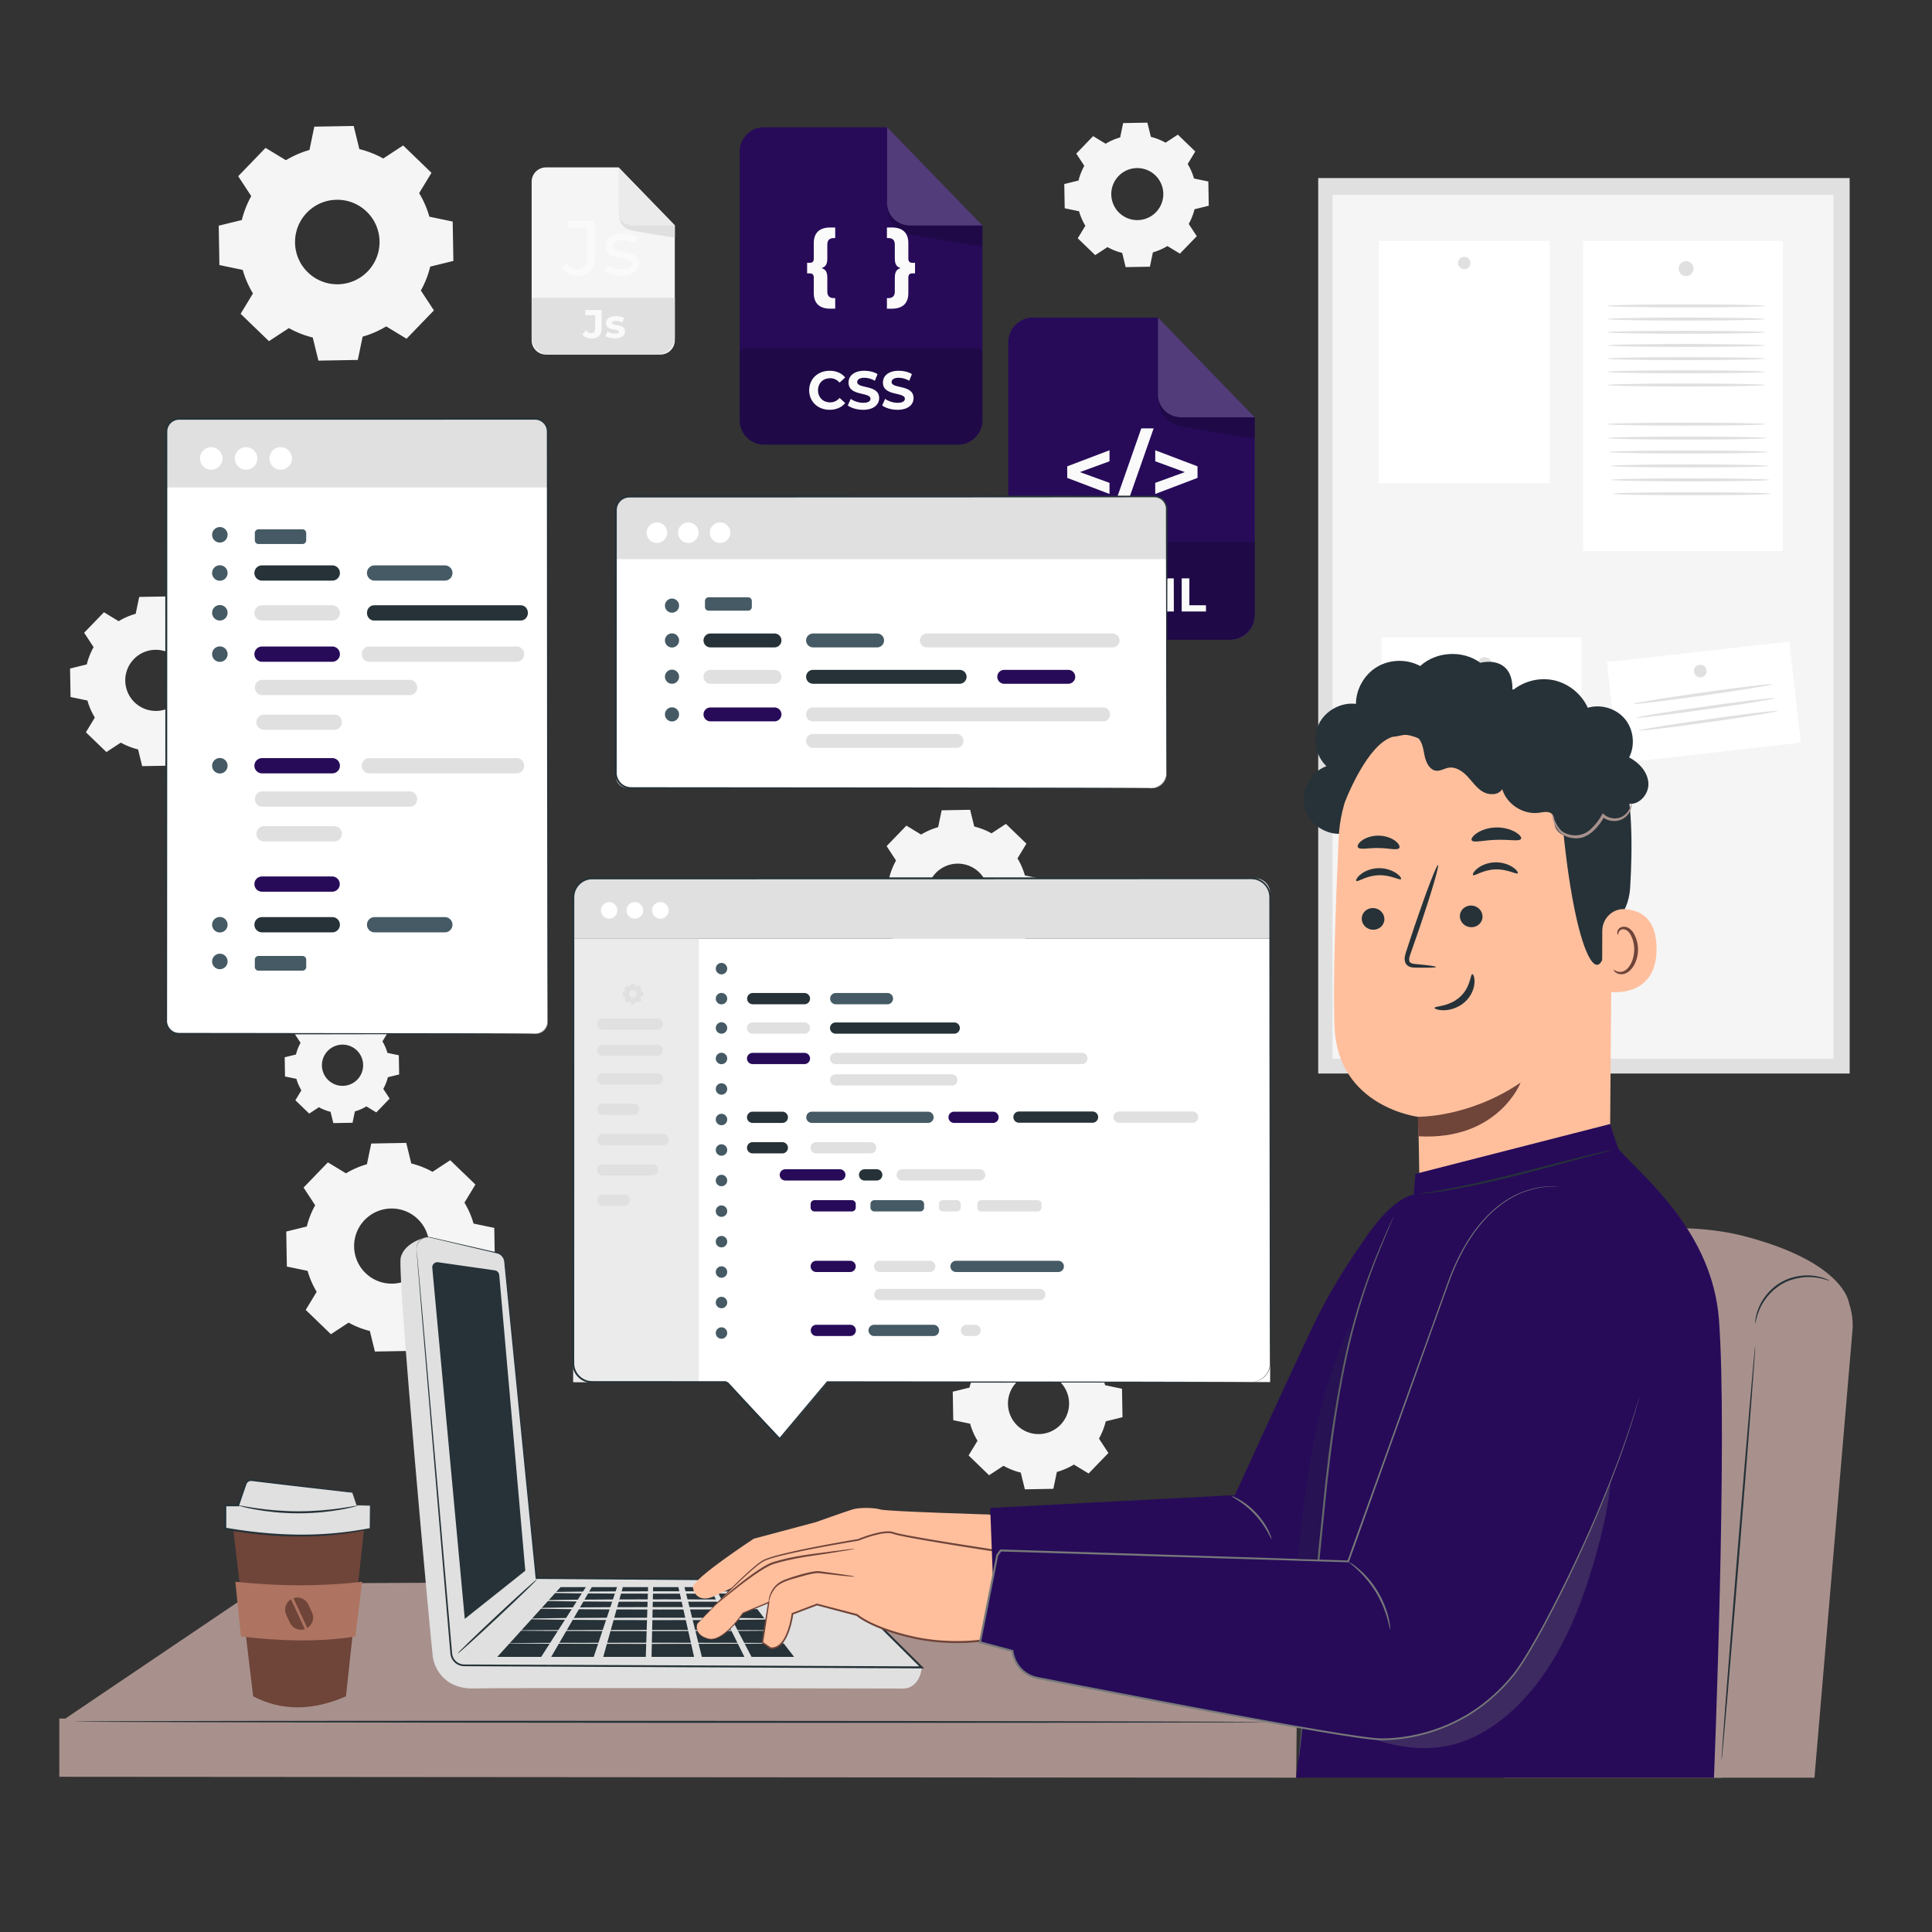
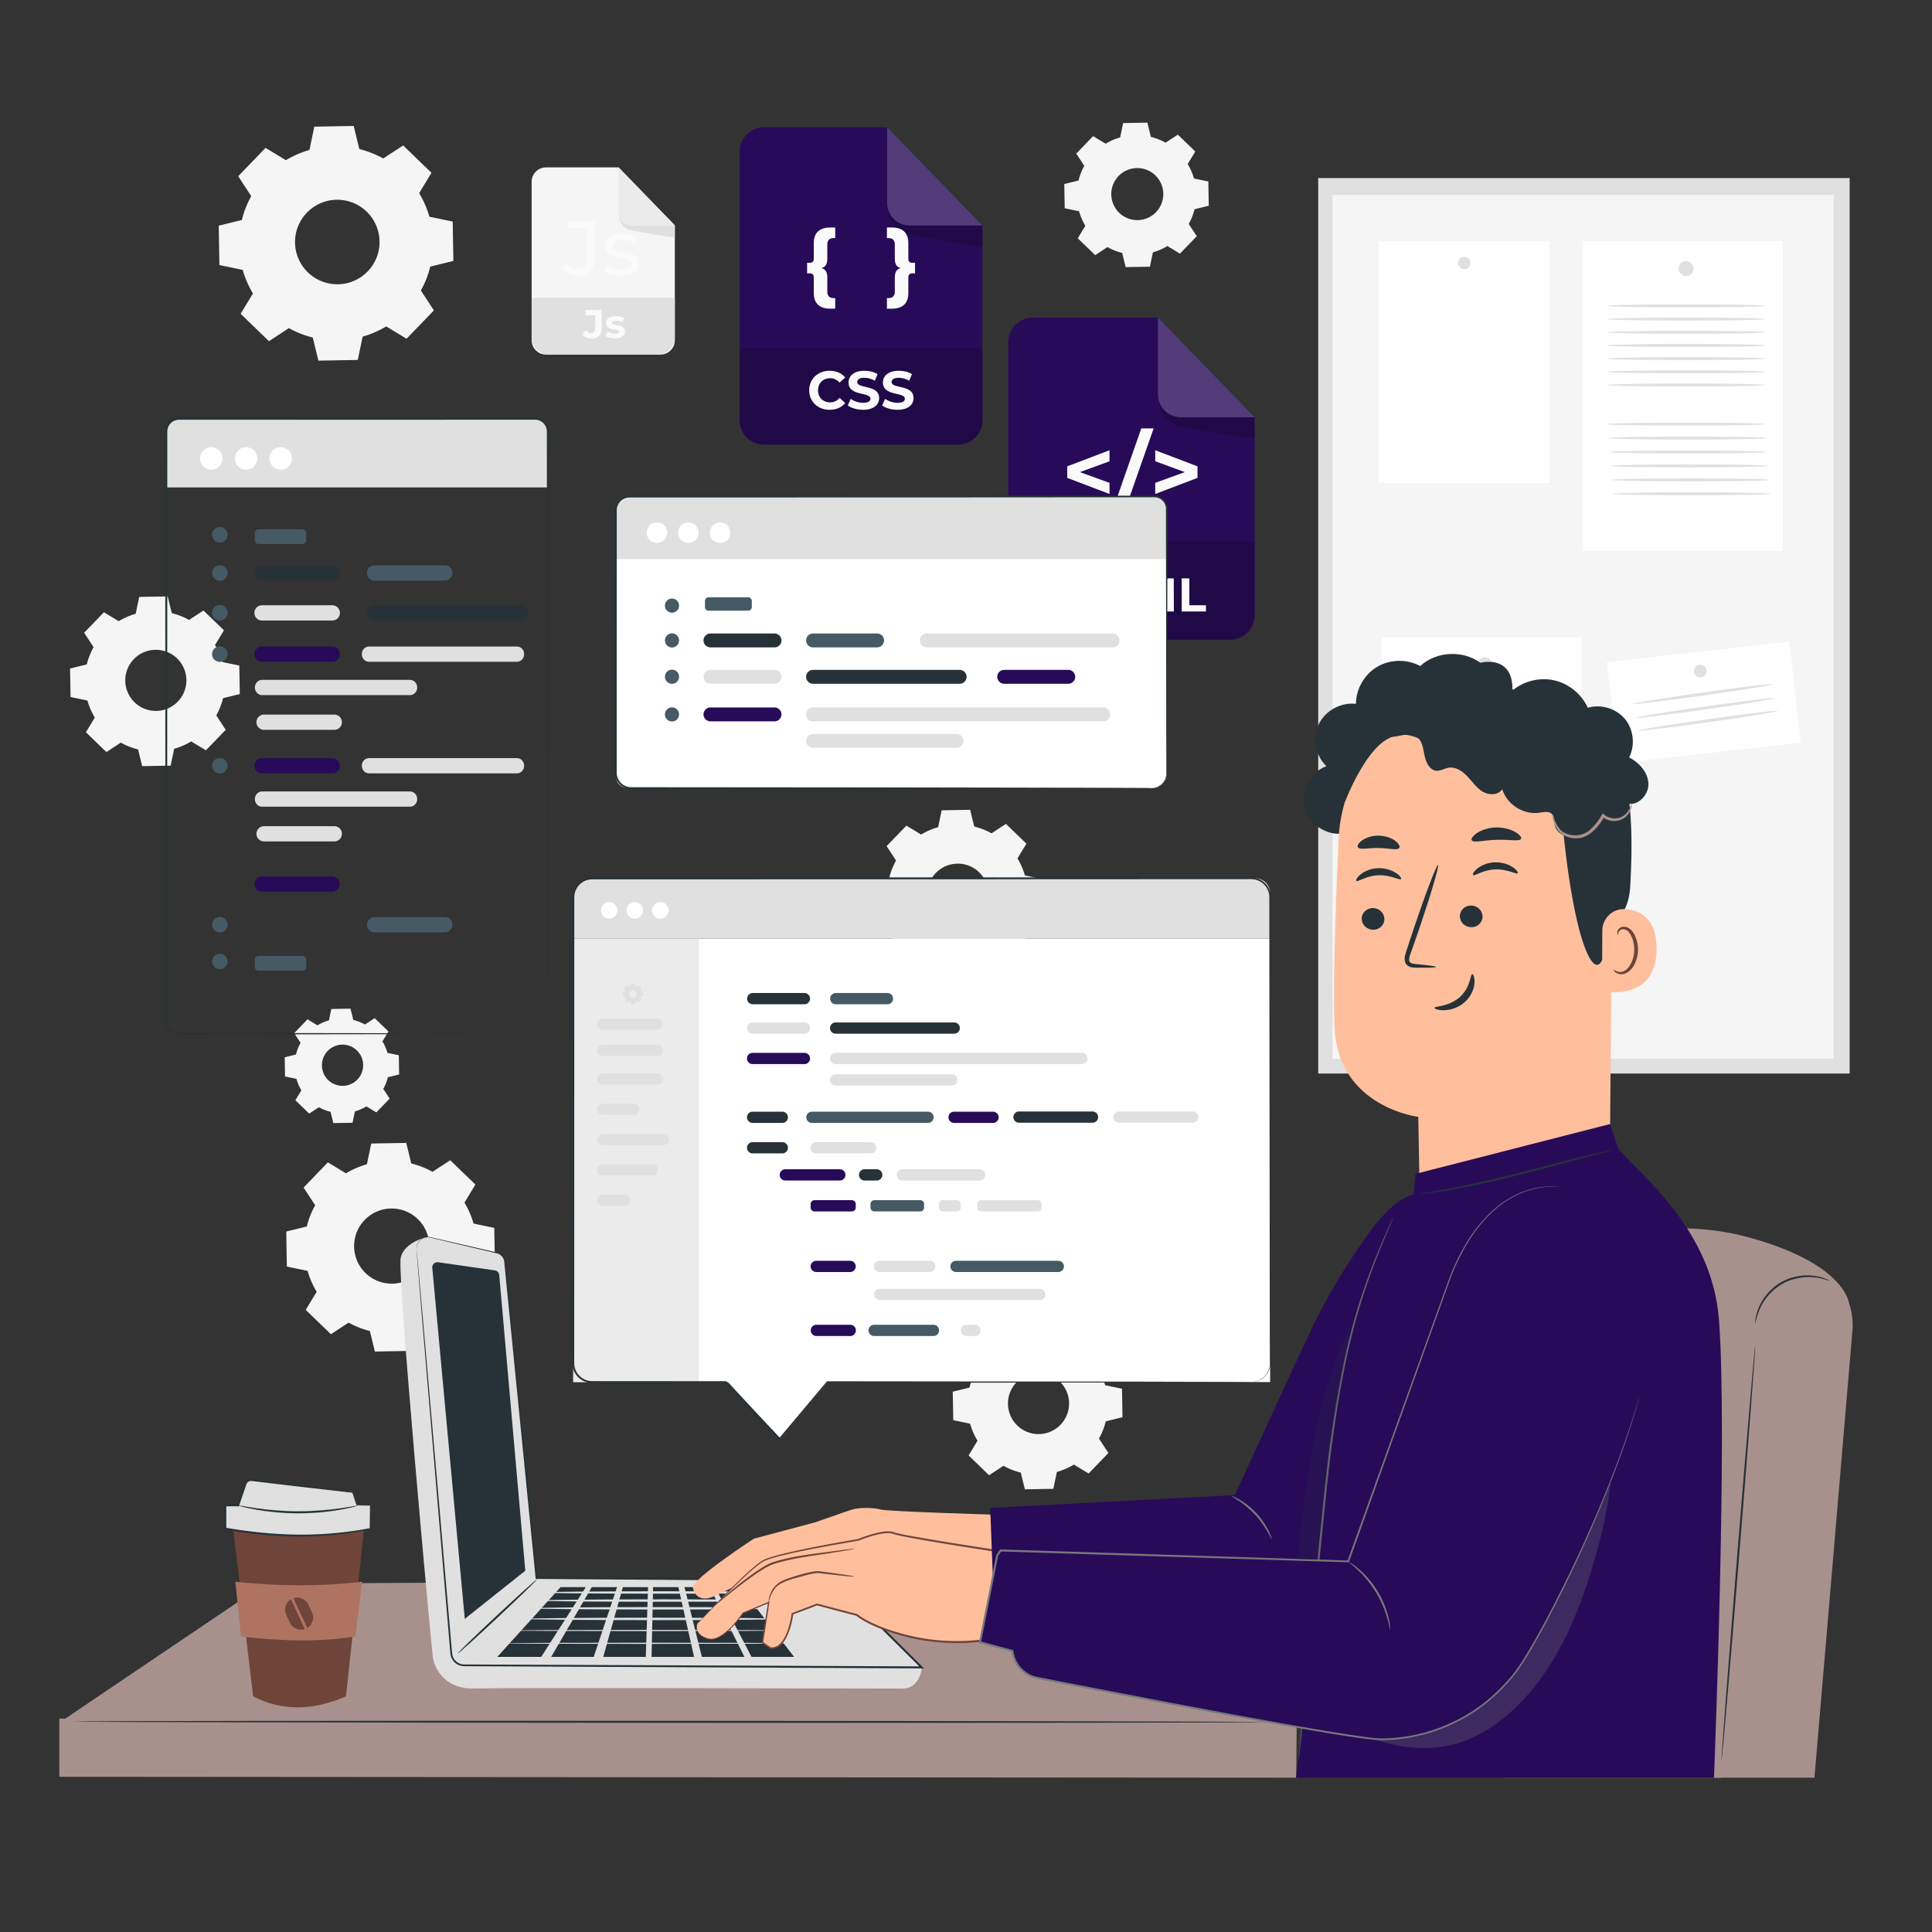
<svg xmlns="http://www.w3.org/2000/svg" width="572" height="572" fill="none">
  <rect width="100%" height="100%" fill="#333333" stroke="none" />
  <path fill="#F5F5F5" d="M35.13 183.912a20.7 20.7 0 0 1 5.043-2.192l1.038-4.991 8.434-.148 1.214 4.951a20.7 20.7 0 0 1 5.117 2.014l4.263-2.794 6.067 5.859-2.641 4.357a20.7 20.7 0 0 1 2.192 5.044l4.991 1.039.149 8.433-4.952 1.214a20.7 20.7 0 0 1-2.013 5.116l2.794 4.263-5.859 6.067-4.357-2.642a20.6 20.6 0 0 1-5.044 2.19l-1.039 4.992-8.434.147-1.213-4.951a20.7 20.7 0 0 1-5.117-2.013L31.5 222.66l-6.068-5.858 2.642-4.358a20.7 20.7 0 0 1-2.192-5.044l-4.991-1.038-.148-8.434 4.951-1.214a20.7 20.7 0 0 1 2.014-5.117l-2.794-4.262 5.858-6.068zm4.496 11.235a9.049 9.049 0 1 0 12.794-.225 9.05 9.05 0 0 0-12.794.225M327.346 42.552a17.6 17.6 0 0 1 4.293-1.866l.884-4.248 7.179-.126 1.033 4.214c1.504.37 2.97.942 4.355 1.714l3.628-2.378 5.165 4.986-2.249 3.71a17.6 17.6 0 0 1 1.865 4.293l4.248.884.126 7.179-4.215 1.032a17.6 17.6 0 0 1-1.713 4.356l2.377 3.628-4.987 5.166-3.709-2.25a17.5 17.5 0 0 1-4.293 1.865l-.884 4.25-7.179.125-1.033-4.215a17.6 17.6 0 0 1-4.355-1.713l-3.628 2.378-5.165-4.987 2.249-3.709a17.6 17.6 0 0 1-1.866-4.293l-4.248-.884-.126-7.179 4.214-1.033a17.6 17.6 0 0 1 1.714-4.355l-2.377-3.628 4.986-5.165zm3.827 9.563a7.702 7.702 0 1 0 11.082 10.7 7.702 7.702 0 0 0-11.082-10.7M84.647 47.431a28.7 28.7 0 0 1 6.971-3.03l1.436-6.902 11.66-.205 1.678 6.846a28.6 28.6 0 0 1 7.075 2.783l5.892-3.863 8.389 8.1-3.653 6.024a28.6 28.6 0 0 1 3.031 6.974l6.9 1.436.205 11.66-6.845 1.677a28.6 28.6 0 0 1-2.784 7.074l3.862 5.894-8.099 8.39-6.024-3.653a28.6 28.6 0 0 1-6.973 3.03l-1.437 6.901-11.66.205-1.676-6.844a28.6 28.6 0 0 1-7.074-2.783l-5.893 3.863-8.39-8.1 3.653-6.025a28.6 28.6 0 0 1-3.03-6.972l-6.901-1.436-.205-11.66 6.846-1.678a28.6 28.6 0 0 1 2.783-7.073l-3.862-5.893 8.1-8.389zm6.215 15.534c-4.799 4.97-4.66 12.89.311 17.69 4.971 4.798 12.891 4.659 17.689-.312 4.798-4.97 4.659-12.89-.311-17.688-4.97-4.8-12.89-4.661-17.689.31M272.71 247.083a20.7 20.7 0 0 1 5.043-2.191l1.039-4.992 8.433-.147 1.214 4.951a20.7 20.7 0 0 1 5.117 2.013l4.263-2.793 6.067 5.858-2.641 4.358a20.7 20.7 0 0 1 2.192 5.044l4.991 1.038.149 8.434-4.951 1.214a20.7 20.7 0 0 1-2.014 5.116l2.794 4.262-5.859 6.068-4.357-2.643a20.6 20.6 0 0 1-5.044 2.191l-1.039 4.991-8.433.148-1.214-4.951a20.7 20.7 0 0 1-5.117-2.014l-4.263 2.794-6.068-5.859 2.642-4.357a20.7 20.7 0 0 1-2.192-5.044l-4.991-1.039-.148-8.433 4.951-1.214a20.7 20.7 0 0 1 2.014-5.117l-2.794-4.263 5.859-6.067zm4.496 11.236a9.05 9.05 0 1 0 13.02 12.567 9.05 9.05 0 0 0-13.02-12.567M296.465 398.018a20.7 20.7 0 0 1 5.043-2.192l1.039-4.991 8.433-.147 1.214 4.951a20.7 20.7 0 0 1 5.117 2.013l4.263-2.793 6.068 5.859-2.642 4.358a20.6 20.6 0 0 1 2.192 5.043l4.991 1.039.149 8.434-4.951 1.214a20.7 20.7 0 0 1-2.014 5.116l2.794 4.262-5.858 6.068-4.358-2.643a20.7 20.7 0 0 1-5.044 2.191l-1.039 4.991-8.433.148-1.214-4.951a20.7 20.7 0 0 1-5.117-2.014l-4.263 2.794-6.067-5.859 2.641-4.357a20.7 20.7 0 0 1-2.192-5.044l-4.991-1.039-.148-8.433 4.952-1.214a20.6 20.6 0 0 1 2.013-5.117l-2.794-4.263 5.859-6.068zm4.496 11.234a9.05 9.05 0 0 0 .226 12.795c3.594 3.471 9.323 3.37 12.794-.226a9.048 9.048 0 1 0-13.02-12.569M93.991 303.568a14 14 0 0 1 3.4-1.478l.7-3.365 5.687-.1.818 3.338c1.192.294 2.353.746 3.45 1.358l2.874-1.884 4.092 3.95-1.781 2.938a14 14 0 0 1 1.478 3.401l3.366.7.099 5.687-3.338.819a14 14 0 0 1-1.358 3.451l1.883 2.873-3.95 4.092-2.938-1.781a14 14 0 0 1-3.401 1.478l-.7 3.366-5.687.1-.818-3.34a14 14 0 0 1-3.45-1.358l-2.874 1.884-4.092-3.95 1.781-2.938a14 14 0 0 1-1.478-3.401l-3.366-.7-.1-5.687 3.34-.819a14 14 0 0 1 1.358-3.45l-1.884-2.874 3.95-4.092zm3.032 7.576a6.101 6.101 0 1 0 8.78 8.476 6.101 6.101 0 0 0-8.78-8.476M102.435 347.388a25.4 25.4 0 0 1 6.198-2.694l1.277-6.135 10.366-.182 1.491 6.086a25.3 25.3 0 0 1 6.29 2.475l5.239-3.435 7.458 7.202-3.246 5.355a25.4 25.4 0 0 1 2.694 6.199l6.134 1.277.182 10.366-6.086 1.491a25.4 25.4 0 0 1-2.475 6.289l3.433 5.239-7.2 7.459-5.356-3.248a25.4 25.4 0 0 1-6.199 2.695l-1.277 6.135-10.366.182-1.492-6.086a25.4 25.4 0 0 1-6.289-2.475l-5.239 3.435-7.459-7.202 3.248-5.356a25.4 25.4 0 0 1-2.694-6.2l-6.135-1.276-.182-10.366 6.086-1.493a25.4 25.4 0 0 1 2.474-6.288l-3.434-5.24 7.2-7.459zm5.525 13.809c-4.267 4.42-4.142 11.46.277 15.727 4.418 4.266 11.46 4.142 15.726-.277s4.142-11.459-.277-15.726c-4.418-4.266-11.458-4.142-15.726.276" />
  <path fill="#E0E0E0" d="M547.619 52.719H390.277v265.117h157.342z" />
  <path fill="#F5F5F5" d="M542.844 57.699H394.516v255.779h148.328z" />
  <path fill="#fff" d="M527.825 71.364H468.68v91.777h59.145z" />
  <path fill="#E0E0E0" d="M501.398 79.478a2.208 2.208 0 1 1-4.415.001 2.208 2.208 0 0 1 4.415 0" />
  <path fill="#fff" d="M468.219 188.685h-59.145v91.777h59.145z" />
  <path fill="#E0E0E0" d="M441.792 196.798a2.208 2.208 0 1 1-4.416 0 2.208 2.208 0 0 1 4.416 0" />
  <path fill="#fff" d="M458.786 71.364h-50.513v71.668h50.513z" />
  <path fill="#E0E0E0" d="M435.363 77.873a1.834 1.834 0 1 1-3.668 0 1.834 1.834 0 0 1 3.668 0" />
  <path fill="#fff" d="m529.771 189.946-54.021 6.094 3.377 29.931 54.02-6.094z" />
  <path fill="#E0E0E0" d="M503.399 200.539a1.87 1.87 0 1 0-.001-3.741 1.87 1.87 0 0 0 .001 3.741M460.327 209.617c0 .244-9.287.441-20.742.441-11.458 0-20.744-.197-20.744-.441 0-.243 9.286-.44 20.744-.44 11.455 0 20.742.198 20.742.44M460.327 216.184c0 .244-9.287.441-20.742.441-11.458 0-20.744-.197-20.744-.441 0-.242 9.286-.44 20.744-.44 11.455 0 20.742.198 20.742.44M460.327 222.751c0 .243-9.287.44-20.742.44-11.458 0-20.744-.197-20.744-.44 0-.244 9.286-.441 20.744-.441 11.455 0 20.742.197 20.742.441M460.327 229.317c0 .244-9.287.441-20.742.441-11.458 0-20.744-.197-20.744-.441s9.286-.44 20.744-.44c11.455 0 20.742.196 20.742.44M460.327 235.884c0 .243-9.287.44-20.742.44-11.458 0-20.744-.198-20.744-.44 0-.244 9.286-.441 20.744-.441 11.455 0 20.742.197 20.742.441M460.327 242.45c0 .244-9.287.441-20.742.441-11.458 0-20.744-.198-20.744-.441 0-.242 9.286-.44 20.744-.44 11.455-.001 20.742.197 20.742.44M460.327 249.016c0 .243-9.287.44-20.742.44-11.458 0-20.744-.198-20.744-.44 0-.243 9.286-.441 20.744-.441 11.455 0 20.742.198 20.742.441M524.707 202.584c.034.242-9.135 1.734-20.476 3.335-11.345 1.602-20.567 2.703-20.602 2.462-.034-.24 9.133-1.733 20.479-3.335 11.341-1.6 20.565-2.703 20.599-2.462M525.531 206.691c.034.241-9.135 1.734-20.477 3.335-11.346 1.601-20.568 2.703-20.601 2.462-.034-.242 9.133-1.733 20.479-3.335 11.342-1.6 20.566-2.703 20.599-2.462M526.285 210.483c.034.242-9.135 1.735-20.477 3.335-11.345 1.601-20.568 2.703-20.601 2.462-.034-.241 9.133-1.734 20.479-3.335 11.34-1.6 20.564-2.703 20.599-2.462M522.624 90.564c0 .243-10.493.44-23.433.44-12.944 0-23.435-.197-23.435-.44 0-.244 10.491-.44 23.435-.44 12.941 0 23.433.197 23.433.44M522.624 94.468c0 .244-10.493.44-23.433.44-12.944 0-23.435-.196-23.435-.44s10.491-.44 23.435-.44c12.941 0 23.433.196 23.433.44M522.624 98.373c0 .243-10.493.44-23.433.44-12.944 0-23.435-.198-23.435-.44 0-.244 10.491-.44 23.435-.44 12.941 0 23.433.196 23.433.44M522.624 102.277c0 .244-10.493.441-23.433.441-12.944 0-23.435-.198-23.435-.441 0-.244 10.491-.44 23.435-.44 12.941 0 23.433.196 23.433.44M522.624 106.182c0 .243-10.493.44-23.433.44-12.944 0-23.435-.197-23.435-.44 0-.244 10.491-.441 23.435-.441 12.941-.001 23.433.197 23.433.441M522.624 110.085c0 .244-10.493.44-23.433.44-12.944 0-23.435-.198-23.435-.44 0-.243 10.491-.44 23.435-.44 12.941 0 23.433.197 23.433.44M522.624 113.989c0 .244-10.493.441-23.433.441-12.944 0-23.435-.197-23.435-.441 0-.243 10.491-.44 23.435-.44 12.941 0 23.433.198 23.433.44M522.624 125.576c0 .243-10.493.44-23.433.44-12.944 0-23.435-.197-23.435-.44 0-.244 10.491-.441 23.435-.441 12.941 0 23.433.198 23.433.441M522.955 129.7c0 .244-10.492.44-23.433.44-12.944 0-23.435-.196-23.435-.44s10.491-.44 23.435-.44c12.94 0 23.433.196 23.433.44M523.284 133.824c0 .244-10.493.44-23.433.44-12.944 0-23.434-.196-23.434-.44s10.49-.44 23.434-.44c12.941 0 23.433.196 23.433.44M523.615 137.948c0 .244-10.493.44-23.433.44-12.944 0-23.435-.196-23.435-.44s10.491-.44 23.435-.44c12.94-.002 23.433.196 23.433.44M523.944 142.071c0 .244-10.493.44-23.432.44-12.945 0-23.435-.197-23.435-.44 0-.244 10.49-.44 23.435-.44 12.939 0 23.432.198 23.432.44M524.275 146.195c0 .244-10.493.441-23.433.441-12.944 0-23.435-.197-23.435-.441 0-.243 10.491-.44 23.435-.44 12.94 0 23.433.197 23.433.44" />
  <path fill="#F5F5F5" d="M195.547 104.978h-33.904a4.24 4.24 0 0 1-4.242-4.242v-46.93a4.24 4.24 0 0 1 4.242-4.241h21.502l16.644 17.155v34.016a4.24 4.24 0 0 1-4.242 4.242" />
  <path fill="#E0E0E0" d="M194.609 104.978h-32.027a5.18 5.18 0 0 1-5.181-5.181V88.165h42.388v11.632a5.18 5.18 0 0 1-5.18 5.181" />
  <path fill="#FAFAFA" d="m172.424 99.01 1.066-1.28c.451.604.948.913 1.541.913.77 0 1.174-.463 1.174-1.375V93.32h-2.916V91.78h4.823v5.38c0 2.05-1.031 3.058-2.987 3.058-1.113.001-2.097-.426-2.701-1.208M179.259 99.484l.617-1.328c.568.368 1.433.617 2.216.617.853 0 1.173-.225 1.173-.581 0-1.042-3.851.024-3.851-2.525 0-1.21 1.09-2.062 2.951-2.062.878 0 1.849.2 2.453.557l-.616 1.315a3.66 3.66 0 0 0-1.837-.475c-.829 0-1.185.261-1.185.593 0 1.09 3.852.035 3.852 2.548 0 1.185-1.103 2.027-3.01 2.027-1.08.001-2.17-.295-2.763-.686M166.381 79.339l1.329-1.558c.871 1.237 1.994 1.902 3.347 1.902 1.811 0 2.75-1.1 2.75-3.255v-9.005h-5.798v-1.994h8.066v10.885c0 3.575-1.741 5.339-5.018 5.339-1.903 0-3.644-.825-4.676-2.314M178.896 80.186l.917-1.74c1.032.732 2.681 1.26 4.262 1.26 2.04 0 2.888-.62 2.888-1.65 0-2.727-7.678-.366-7.678-5.202 0-2.177 1.949-3.643 5.065-3.643 1.581 0 3.369.413 4.423 1.1l-.94 1.74c-1.099-.71-2.314-.962-3.506-.962-1.924 0-2.865.71-2.865 1.673 0 2.864 7.701.527 7.701 5.247 0 2.2-2.017 3.598-5.248 3.598-2.017.001-4.011-.618-5.019-1.42" />
  <path fill="#EBEBEB" d="M183.145 49.565v13.207a3.946 3.946 0 0 0 3.946 3.946l12.699.002z" />
  <path fill="#E0E0E0" d="M183.318 63.931s-.167 3.204 3.48 4.257q.206.058.418.094c1.657.296 12.573 2.238 12.573 1.987V66.72H187.09s-3.17-.108-3.772-2.789" />
  <path fill="#A8918D" d="m18.162 509.607 60.385-40.775 292.575-1.399 13.391 42.786z" />
  <path fill="#A8918D" d="m383.751 526.313-366.19-.266v-17.238l366.352 1.145z" />
  <path fill="#263238" d="M374.77 509.856c0 .164-79.075.26-176.595.214-97.555-.047-176.612-.218-176.612-.383 0-.164 79.057-.26 176.612-.213 97.52.046 176.595.217 176.595.382" />
  <path fill="#270B59" d="M283.676 131.639h-57.49a7.193 7.193 0 0 1-7.194-7.193V44.871a7.194 7.194 0 0 1 7.194-7.193h36.46l28.224 29.09v57.678a7.193 7.193 0 0 1-7.194 7.193" />
  <path fill="#000" d="M283.459 131.639h-57.055a7.413 7.413 0 0 1-7.412-7.412v-19.68c0-.783.635-1.418 1.418-1.418h69.043c.782 0 1.417.635 1.417 1.418v19.68a7.41 7.41 0 0 1-7.411 7.412" opacity=".2" />
  <path fill="#fff" d="M262.647 37.678v22.395a6.69 6.69 0 0 0 6.689 6.69l21.534.003z" opacity=".2" />
  <path fill="#000" d="M262.941 62.038s-.283 5.432 5.901 7.218c.232.067.47.116.708.159 2.812.502 21.321 3.794 21.321 3.37v-6.019h-21.533s-5.378-.183-6.397-4.728" opacity=".2" />
  <path fill="#FAFAFA" d="M239.568 115.551c0-3.37 2.588-5.781 6.069-5.781 1.933 0 3.546.703 4.599 1.981l-1.661 1.532c-.75-.862-1.693-1.309-2.809-1.309-2.093 0-3.578 1.468-3.578 3.577s1.485 3.577 3.578 3.577c1.117 0 2.06-.447 2.809-1.326l1.661 1.533c-1.053 1.294-2.666 1.997-4.615 1.997-3.464 0-6.053-2.411-6.053-5.781M250.997 120.039l.879-1.948c.942.686 2.346 1.165 3.689 1.165 1.533 0 2.155-.511 2.155-1.197 0-2.093-6.499-.655-6.499-4.807 0-1.901 1.533-3.483 4.711-3.483 1.406 0 2.842.335 3.881.991l-.798 1.964c-1.037-.591-2.108-.878-3.098-.878-1.533 0-2.124.575-2.124 1.276 0 2.061 6.499.64 6.499 4.745 0 1.868-1.549 3.464-4.743 3.464-1.772.001-3.561-.526-4.552-1.292M261.181 120.039l.877-1.948c.943.686 2.349 1.165 3.691 1.165 1.533 0 2.155-.511 2.155-1.197 0-2.093-6.5-.655-6.5-4.807 0-1.901 1.533-3.483 4.711-3.483 1.406 0 2.843.335 3.882.991l-.799 1.964c-1.038-.591-2.108-.878-3.098-.878-1.533 0-2.123.575-2.123 1.276 0 2.061 6.5.64 6.5 4.745 0 1.868-1.549 3.464-4.743 3.464-1.774.001-3.562-.526-4.553-1.292M243.22 79.373c1.182.36 1.721 1.104 1.721 2.876v4.108c0 1.207.616 1.9 1.875 1.9h.462v3.133h-1.489c-3.211 0-4.854-1.644-4.854-4.597v-4.647c0-.821-.435-1.208-1.129-1.208h-.847v-3.132h.847c.694 0 1.129-.386 1.129-1.208V71.95c0-2.953 1.644-4.597 4.854-4.597h1.489v3.132h-.462c-1.258 0-1.875.694-1.875 1.902v4.109c0 1.773-.54 2.517-1.721 2.877M270.906 77.807v3.132h-.848c-.693 0-1.129.386-1.129 1.208v4.647c0 2.954-1.644 4.597-4.854 4.597h-1.488v-3.133h.462c1.257 0 1.875-.694 1.875-1.9V82.25c0-1.772.539-2.517 1.721-2.876-1.182-.36-1.721-1.104-1.721-2.876v-4.11c0-1.207-.617-1.9-1.875-1.9h-.462v-3.133h1.488c3.211 0 4.854 1.644 4.854 4.597V76.6c0 .821.436 1.208 1.129 1.208z" />
  <path fill="#270B59" d="M364.183 189.406h-58.359a7.3 7.3 0 0 1-7.302-7.302v-80.776a7.303 7.303 0 0 1 7.302-7.303h37.012l28.65 29.529v58.55a7.303 7.303 0 0 1-7.303 7.302" />
  <path fill="#000" d="M363.595 189.406h-57.184a7.89 7.89 0 0 1-7.89-7.89v-21.05h72.963v21.05a7.89 7.89 0 0 1-7.889 7.89" opacity=".2" />
  <path fill="#fff" d="M342.835 94.025v22.734c0 3.75 3.04 6.791 6.791 6.792l21.859.003z" opacity=".2" />
  <path fill="#000" d="M343.133 118.754s-.287 5.514 5.99 7.326c.236.068.478.119.719.163 2.854.51 21.643 3.852 21.643 3.42v-6.109h-21.859s-5.458-.186-6.493-4.8" opacity=".2" />
  <path fill="#FAFAFA" d="m328.487 136.568-8.758 3.209 8.758 3.183v3.288l-12.52-4.76v-3.42l12.52-4.761zM337.899 126.836h3.656l-8.681 24.777h-3.656zM354.545 138.067v3.419l-12.52 4.761v-3.288l8.758-3.183-8.758-3.209v-3.261zM325.507 171.236v9.807h-2.269v-4.021h-4.454v4.021h-2.269v-9.807h2.269v3.867h4.454v-3.867zM329.862 173.085h-3.138v-1.849h8.546v1.849h-3.138v7.958h-2.27zM345.41 181.043l-.014-5.884-2.886 4.847h-1.023l-2.871-4.721v5.758h-2.129v-9.807h1.877l3.671 6.094 3.614-6.094h1.864l.027 9.807zM349.863 171.236h2.268v7.958h4.917v1.85h-7.187v-9.808z" />
-   <path fill="#fff" d="M158.687 306.042H52.727a3.5 3.5 0 0 1-3.498-3.499V127.472a3.5 3.5 0 0 1 3.498-3.498h105.958a3.5 3.5 0 0 1 3.499 3.498v175.071a3.5 3.5 0 0 1-3.497 3.499" />
  <path fill="#E0E0E0" d="M162.184 144.318H49.229v-16.216a4.127 4.127 0 0 1 4.126-4.127h104.857a3.97 3.97 0 0 1 3.972 3.972z" />
  <path fill="#263238" d="M158.395 306.042c-.008-.035.532.05 1.456-.324a3.9 3.9 0 0 0 1.447-1.103c.45-.567.826-1.377.825-2.34l-.055-17.001-.095-62.529-.064-92.738-.001-1.639c.002-.561.012-1.065-.135-1.556-.264-.985-1.002-1.825-1.933-2.246a3.5 3.5 0 0 0-1.497-.314l-1.663.001-3.342.001-13.555.005-27.958.008-58.794.006a3.51 3.51 0 0 0-2.935 1.582 3.5 3.5 0 0 0-.555 1.622c-.03.578-.008 1.239-.015 1.855v7.485l-.001 14.819-.005 28.974-.017 54.774-.027 49.564-.008 11.438-.005 5.565c-.15 1.782 1.128 3.448 2.814 3.782.81.144 1.758.053 2.635.08l2.661.002 5.237.005 10.133.01 62.525.095 16.999.056 4.42.03c.998.01 1.508.031 1.508.031s-.51.02-1.507.031l-4.42.029-16.999.056-62.525.095-10.133.011-5.237.004-2.66.003c-.901-.031-1.763.075-2.732-.086a4.04 4.04 0 0 1-2.376-1.518c-.588-.76-.868-1.778-.81-2.715l-.005-5.564-.008-11.439c-.008-15.523-.017-32.11-.028-49.564l-.017-54.774-.005-28.974v-22.304c.007-.636-.017-1.229.015-1.903a4.1 4.1 0 0 1 .651-1.9 4.1 4.1 0 0 1 3.434-1.852l58.793.006 27.958.006 13.556.005 3.341.001h1.664a4.05 4.05 0 0 1 1.724.364c1.078.488 1.929 1.461 2.235 2.603.169.567.158 1.176.154 1.704l-.001 1.638-.064 92.739-.095 62.528-.057 17.003a3.86 3.86 0 0 1-.875 2.397 3.9 3.9 0 0 1-1.493 1.102c-.467.193-.85.231-1.098.263-.252.009-.38.005-.38.005" />
  <path fill="#fff" d="M65.878 135.732a3.332 3.332 0 1 1-6.664.001 3.332 3.332 0 0 1 6.664-.001M72.799 139.065a3.333 3.333 0 1 0 0-6.665 3.333 3.333 0 0 0 0 6.665M83.052 139.065a3.333 3.333 0 1 0 0-6.665 3.333 3.333 0 0 0 0 6.665" />
  <path fill="#263238" d="M98.38 171.902H77.577a2.257 2.257 0 1 1 0-4.514H98.38a2.257 2.257 0 1 1 0 4.514" />
  <path fill="#E0E0E0" d="M98.38 183.716H77.577a2.257 2.257 0 1 1 0-4.514H98.38a2.257 2.257 0 1 1 0 4.514M98.976 216.076H78.173a2.256 2.256 0 1 1 0-4.514h20.801a2.256 2.256 0 0 1 .001 4.514" />
  <path fill="#270B59" d="M98.38 195.926H77.577a2.257 2.257 0 1 1 0-4.514H98.38a2.257 2.257 0 1 1 0 4.514M98.38 264.007H77.577a2.257 2.257 0 1 1 0-4.515H98.38a2.258 2.258 0 0 1 0 4.515" />
  <path fill="#455A64" d="M131.705 171.902h-20.801a2.256 2.256 0 1 1 0-4.514h20.801a2.256 2.256 0 1 1 0 4.514" />
  <path fill="#263238" d="M154.231 183.716h-43.52c-1.14 0-2.064-1.01-2.064-2.257s.923-2.257 2.064-2.257h43.52c1.139 0 2.062 1.01 2.062 2.257s-.923 2.257-2.062 2.257" />
  <path fill="#E0E0E0" d="M153.059 195.926h-43.82c-1.171 0-2.122-1.01-2.122-2.257s.95-2.257 2.122-2.257h43.82c1.172 0 2.122 1.01 2.122 2.257 0 1.246-.949 2.257-2.122 2.257M121.405 205.799H77.584c-1.172 0-2.122-1.01-2.122-2.257 0-1.246.95-2.257 2.122-2.257h43.82c1.171 0 2.122 1.01 2.122 2.257 0 1.246-.95 2.257-2.121 2.257" />
  <path fill="#455A64" d="M67.382 169.646a2.292 2.292 0 1 1-4.585.001 2.292 2.292 0 0 1 4.585-.001M67.382 158.34a2.293 2.293 0 1 1-4.586 0 2.293 2.293 0 0 1 4.586 0M67.382 181.424a2.292 2.292 0 1 1-4.584 0 2.292 2.292 0 0 1 4.584 0M67.382 193.669a2.293 2.293 0 1 1-4.586 0 2.293 2.293 0 0 1 4.586 0" />
  <path fill="#E0E0E0" d="M98.976 249.117H78.173a2.256 2.256 0 1 1 0-4.514h20.801a2.256 2.256 0 0 1 .001 4.514" />
  <path fill="#270B59" d="M98.38 228.966H77.577a2.257 2.257 0 1 1 0-4.514H98.38a2.257 2.257 0 1 1 0 4.514" />
  <path fill="#E0E0E0" d="M153.059 228.966h-43.82c-1.171 0-2.122-1.01-2.122-2.257 0-1.246.95-2.257 2.122-2.257h43.82c1.172 0 2.122 1.01 2.122 2.257 0 1.246-.949 2.257-2.122 2.257M121.405 238.839H77.584c-1.172 0-2.122-1.01-2.122-2.257s.95-2.258 2.122-2.258h43.82c1.171 0 2.122 1.011 2.122 2.258s-.95 2.257-2.121 2.257" />
  <path fill="#455A64" d="M67.382 226.709a2.292 2.292 0 1 1-4.584 0 2.292 2.292 0 0 1 4.584 0M89.564 161.066H76.54a1.096 1.096 0 0 1-1.096-1.096v-2.161c0-.605.49-1.096 1.096-1.096h13.023c.605 0 1.096.491 1.096 1.096v2.161c0 .605-.491 1.096-1.096 1.096" />
-   <path fill="#263238" d="M98.38 276.037H77.577a2.257 2.257 0 1 1 0-4.514H98.38a2.257 2.257 0 1 1 0 4.514" />
  <path fill="#455A64" d="M131.705 276.037h-20.801a2.256 2.256 0 1 1 0-4.514h20.801a2.256 2.256 0 1 1 0 4.514M67.382 273.78a2.292 2.292 0 1 1-4.584 0 2.292 2.292 0 0 1 4.584 0M67.382 284.652a2.292 2.292 0 1 1-4.585.001 2.292 2.292 0 0 1 4.585-.001M89.564 287.377H76.54c-.606 0-1.096-.49-1.096-1.096v-2.161c0-.605.49-1.096 1.096-1.096h13.023c.605 0 1.096.491 1.096 1.096v2.161c0 .606-.491 1.096-1.096 1.096" />
  <path fill="#fff" d="M376.048 277.939H169.727v131.242h206.321z" />
  <path fill="#EBEBEB" d="M206.887 277.939h-37.16v131.242h37.16z" />
  <path fill="#E0E0E0" d="M186.058 292.103q.295-.177.619-.269l.127-.612 1.034-.018.149.608q.326.08.628.247l.523-.344.744.719-.323.534q.177.295.268.619l.612.127.019 1.034-.608.149a2.6 2.6 0 0 1-.247.628l.343.523-.718.745-.534-.324a2.6 2.6 0 0 1-.619.269l-.127.612-1.034.018-.149-.607a2.6 2.6 0 0 1-.628-.248l-.523.344-.745-.719.324-.534a2.6 2.6 0 0 1-.269-.619l-.612-.127-.018-1.034.607-.149q.08-.327.247-.628l-.342-.523.719-.744zm.551 1.379a1.11 1.11 0 1 0 1.598 1.541 1.11 1.11 0 0 0-1.598-1.541M194.642 321.097h-16.199a1.664 1.664 0 0 1 0-3.329h16.199a1.665 1.665 0 1 1 0 3.329M194.642 312.616h-16.199a1.663 1.663 0 1 1 0-3.329h16.199a1.665 1.665 0 0 1 0 3.329M194.642 304.858h-16.199a1.664 1.664 0 0 1 0-3.329h16.199a1.664 1.664 0 1 1 0 3.329" />
  <path fill="#263238" d="M238.165 297.328h-15.343a1.665 1.665 0 0 1 0-3.329h15.343a1.663 1.663 0 1 1 0 3.329" />
  <path fill="#E0E0E0" d="M238.165 306.042h-15.343a1.664 1.664 0 1 1 0-3.329h15.343a1.664 1.664 0 1 1 0 3.329" />
  <path fill="#270B59" d="M238.165 315.047h-15.343a1.664 1.664 0 1 1 0-3.329h15.343a1.664 1.664 0 1 1 0 3.329" />
  <path fill="#263238" d="M231.62 332.458h-8.798a1.664 1.664 0 1 1 0-3.329h8.798a1.664 1.664 0 1 1 0 3.329M231.62 341.483h-8.798a1.664 1.664 0 1 1 0-3.329h8.798a1.664 1.664 0 1 1 0 3.329" />
  <path fill="#E0E0E0" d="M257.768 341.483h-16.132a1.664 1.664 0 1 1 0-3.329h16.132a1.664 1.664 0 1 1 0 3.329" />
  <path fill="#270B59" d="M248.644 349.508h-16.133a1.664 1.664 0 1 1 0-3.329h16.133a1.663 1.663 0 1 1 0 3.329M252.218 358.662h-11.081a1.136 1.136 0 0 1-1.136-1.136v-1.056c0-.628.509-1.136 1.136-1.136h11.081c.628 0 1.136.51 1.136 1.136v1.056c0 .627-.509 1.136-1.136 1.136M251.689 376.602h-10.024a1.664 1.664 0 0 1 0-3.329h10.024a1.664 1.664 0 1 1 0 3.329M251.689 395.551h-10.024a1.665 1.665 0 0 1 0-3.329h10.024a1.665 1.665 0 1 1 0 3.329" />
  <path fill="#455A64" d="M276.332 395.551h-17.574a1.665 1.665 0 0 1 0-3.329h17.574a1.665 1.665 0 1 1 0 3.329" />
  <path fill="#E0E0E0" d="M288.632 395.551h-2.531a1.665 1.665 0 0 1 0-3.329h2.531a1.665 1.665 0 1 1 0 3.329M275.278 376.602h-14.851a1.664 1.664 0 1 1 0-3.329h14.851a1.664 1.664 0 1 1 0 3.329M307.846 384.921h-47.419a1.665 1.665 0 0 1 0-3.329h47.419a1.664 1.664 0 0 1 0 3.329" />
  <path fill="#455A64" d="M313.323 376.602h-30.274a1.664 1.664 0 1 1 0-3.329h30.274a1.664 1.664 0 1 1 0 3.329M272.451 358.662h-13.599a1.136 1.136 0 0 1-1.136-1.136v-1.056c0-.628.509-1.136 1.136-1.136h13.599c.628 0 1.136.51 1.136 1.136v1.056c0 .627-.51 1.136-1.136 1.136" />
  <path fill="#E0E0E0" d="M283.306 358.662h-4.173a1.136 1.136 0 0 1-1.136-1.136v-1.056c0-.628.509-1.136 1.136-1.136h4.173c.628 0 1.136.51 1.136 1.136v1.056a1.135 1.135 0 0 1-1.136 1.136M307.22 358.662h-16.739a1.136 1.136 0 0 1-1.136-1.136v-1.056c0-.628.509-1.136 1.136-1.136h16.739c.628 0 1.136.51 1.136 1.136v1.056a1.135 1.135 0 0 1-1.136 1.136" />
  <path fill="#263238" d="M259.571 349.508h-3.594a1.664 1.664 0 1 1 0-3.329h3.594a1.664 1.664 0 1 1 0 3.329" />
  <path fill="#E0E0E0" d="M290.027 349.508h-22.889a1.664 1.664 0 1 1 0-3.329h22.889a1.663 1.663 0 1 1 0 3.329" />
  <path fill="#455A64" d="M262.746 297.328h-15.343a1.665 1.665 0 0 1 0-3.329h15.343a1.663 1.663 0 1 1 0 3.329" />
  <path fill="#263238" d="M282.515 306.042h-35.112a1.664 1.664 0 1 1 0-3.329h35.112a1.664 1.664 0 1 1 0 3.329" />
  <path fill="#E0E0E0" d="M320.319 315.047h-72.916a1.664 1.664 0 1 1 0-3.329h72.916a1.664 1.664 0 1 1 0 3.329M281.784 321.39h-34.38a1.664 1.664 0 1 1 0-3.329h34.38a1.664 1.664 0 1 1 0 3.329" />
  <path fill="#455A64" d="M274.751 332.458H240.37a1.664 1.664 0 0 1 0-3.329h34.381a1.664 1.664 0 1 1 0 3.329" />
  <path fill="#270B59" d="M293.998 332.458h-11.525a1.664 1.664 0 1 1 0-3.329h11.525a1.663 1.663 0 1 1 0 3.329" />
  <path fill="#263238" d="M323.461 332.404h-21.769a1.664 1.664 0 1 1 0-3.329h21.769a1.664 1.664 0 1 1 0 3.329" />
  <path fill="#E0E0E0" d="M353.086 332.404h-21.769a1.664 1.664 0 1 1 0-3.329h21.769a1.664 1.664 0 1 1 0 3.329M187.627 330.074h-9.182a1.665 1.665 0 0 1 0-3.329h9.182a1.664 1.664 0 1 1 0 3.329M184.878 357.006h-6.435a1.665 1.665 0 0 1 0-3.329h6.435a1.664 1.664 0 1 1 0 3.329M196.307 339.052h-17.864a1.665 1.665 0 0 1 0-3.329h17.864a1.665 1.665 0 1 1 0 3.329M193.174 348.029h-14.729a1.664 1.664 0 1 1 0-3.329h14.729a1.663 1.663 0 1 1 0 3.329" />
-   <path fill="#455A64" d="M215.301 295.663a1.69 1.69 0 1 1-3.382 0 1.69 1.69 0 0 1 3.382 0M213.61 288.473a1.69 1.69 0 1 0 0-3.382 1.69 1.69 0 0 0 0 3.382M213.61 306.042a1.69 1.69 0 1 0 0-3.382 1.69 1.69 0 0 0 0 3.382M213.61 315.074a1.69 1.69 0 1 0 0-3.382 1.69 1.69 0 0 0 0 3.382M213.61 324.104a1.69 1.69 0 1 0 0-3.382 1.69 1.69 0 0 0 0 3.382M215.301 331.445a1.69 1.69 0 1 1-3.382 0 1.69 1.69 0 0 1 3.382 0M213.61 342.167a1.69 1.69 0 1 0 0-3.382 1.69 1.69 0 0 0 0 3.382M213.61 351.199a1.69 1.69 0 1 0 0-3.382 1.69 1.69 0 0 0 0 3.382M215.301 358.539a1.692 1.692 0 1 1-3.383-.001 1.692 1.692 0 0 1 3.383.001M215.301 367.571a1.692 1.692 0 1 1-3.383-.001 1.692 1.692 0 0 1 3.383.001M213.61 378.293a1.69 1.69 0 1 0 0-3.382 1.69 1.69 0 0 0 0 3.382M215.301 385.633a1.69 1.69 0 1 1-3.382 0 1.69 1.69 0 0 1 3.382 0M213.61 396.356a1.69 1.69 0 1 0 0-3.382 1.69 1.69 0 0 0 0 3.382" />
  <path fill="#E0E0E0" d="M371.66 260.045H175.908a6.18 6.18 0 0 0-6.181 6.181v11.713h206.321v-13.507a4.39 4.39 0 0 0-4.388-4.387" />
  <path fill="#fff" d="M180.389 271.991a2.459 2.459 0 0 0 0-4.915 2.457 2.457 0 1 0 0 4.915M190.41 269.533a2.458 2.458 0 1 1-4.916 0 2.458 2.458 0 0 1 4.916 0M197.972 269.533a2.458 2.458 0 1 1-4.916 0 2.458 2.458 0 0 1 4.916 0M213.61 407.132l17.439 18.853 15.831-18.853z" />
  <path fill="#263238" d="M370.452 409.18c-.008-.042.648.055 1.806-.335a5.5 5.5 0 0 0 1.924-1.158 5.5 5.5 0 0 0 1.601-2.628c.171-.569.211-1.193.198-1.86l-.007-2.105-.013-4.826-.028-12.045-.095-76.76c-.005-8.102-.012-16.591-.019-25.435q-.005-6.635-.009-13.53c-.015-1.137.031-2.33-.035-3.437-.127-1.101-.588-2.172-1.348-2.998-.742-.843-1.771-1.417-2.871-1.659-1.091-.199-2.317-.08-3.499-.113l-60.837.027a1018834 1018834 0 0 1-102.785.022l-18.187.001h-9.185c-.754.012-1.568-.027-2.276.028a5.2 5.2 0 0 0-2.067.66 5.33 5.33 0 0 0-2.552 3.407c-.235.975-.11 2.076-.143 3.151v9.651l-.001 12.767-.003 25.153c-.003 16.589-.005 32.803-.009 48.553l-.009 34.614c.007 1.868-.018 3.759.015 5.584.08 1.773 1.145 3.437 2.671 4.299.756.444 1.629.666 2.499.694l2.735.008q2.736 0 5.444.003l10.726.004 20.771.01h.108l.075.079 15.971 16.814-.358.011 14.123-16.795.067-.081h.106l91.714.099 25.034.061 6.522.032c1.472.011 2.226.033 2.226.033s-.754.023-2.224.033c-1.479.007-3.663.019-6.522.032l-25.034.061-91.714.1.173-.081-14.1 16.815-.173.206-.185-.195-15.991-16.796.183.079-31.497.015-5.444.002-2.749-.005c-.958-.03-1.921-.276-2.755-.765-1.683-.947-2.857-2.782-2.949-4.738-.035-1.891-.011-3.734-.019-5.617l-.004-11.35-.007-23.264-.009-48.553-.002-25.153-.001-12.767v-11.265a6.8 6.8 0 0 1 .158-1.672 5.92 5.92 0 0 1 2.838-3.79 5.8 5.8 0 0 1 2.3-.735c.828-.06 1.554-.016 2.335-.03h9.185l18.188.002 35.559.004 67.226.017 60.837.028c1.194.038 2.36-.093 3.6.128 1.202.264 2.323.895 3.131 1.813.827.902 1.33 2.072 1.466 3.273.069 1.209.019 2.328.034 3.488l-.01 13.53-.019 25.435-.095 76.76-.027 12.045-.014 4.827-.007 2.105c.009.664-.038 1.315-.216 1.892a5.6 5.6 0 0 1-1.657 2.662 5.5 5.5 0 0 1-1.965 1.148 5.4 5.4 0 0 1-1.358.27c-.31.008-.466.006-.466.006" />
  <path fill="#fff" d="M341.084 233.348H185.929a3.627 3.627 0 0 1-3.626-3.626v-79.103a3.626 3.626 0 0 1 3.626-3.625h155.864a3.625 3.625 0 0 1 3.625 3.625v78.394a4.334 4.334 0 0 1-4.334 4.335" />
  <path fill="#E0E0E0" d="M345.419 165.538H182.303v-14.571a3.973 3.973 0 0 1 3.973-3.973h155.169a3.973 3.973 0 0 1 3.973 3.973z" />
  <path fill="#263238" d="M340.83 233.347c-.004-.027.438.017 1.244-.207a4.6 4.6 0 0 0 2.768-2.283c.386-.72.555-1.621.503-2.632l-.014-3.313-.027-8.268-.095-52.688-.01-8.538-.005-4.413c.129-1.445-.667-2.864-1.982-3.462-.654-.324-1.357-.335-2.141-.317l-2.311.002-4.688.005-9.638.008-41.758.027-95.686.024c-.544.002-1.038-.016-1.512.104a3.741 3.741 0 0 0-2.825 3.042c-.076.468-.044 1.003-.051 1.531v4.726l-.001 12.488-.005 24.414-.007 23.564-.004 11.424c-.077 1.8 1.043 3.53 2.693 4.169.814.356 1.693.325 2.636.318l2.766.001 78.149.064 52.684.095 14.324.056 3.725.03c.838.009 1.268.029 1.268.029s-.43.021-1.269.031l-3.725.03-14.324.056-52.685.095-78.148.064-2.767.001c-.894.008-1.925.046-2.844-.355-1.86-.71-3.13-2.695-3.044-4.683l-.004-11.424-.007-23.564-.005-24.414-.001-12.488v-4.726c.009-.523-.03-1.049.058-1.624a4.34 4.34 0 0 1 3.275-3.528c.558-.14 1.135-.119 1.649-.121l95.685.025 41.759.027 9.638.008 4.688.005 2.311.002c.738-.02 1.611-.006 2.335.365 1.49.659 2.389 2.342 2.24 3.878l-.005 4.413-.01 8.538-.095 52.688-.027 8.268q-.008 1.796-.014 3.313c.001.502-.006.996-.099 1.452-.103.453-.25.87-.447 1.236-.809 1.481-2.065 2.077-2.856 2.286-.823.205-1.262.146-1.262.146" />
  <path fill="#fff" d="M194.442 160.748a3.038 3.038 0 1 0 0-6.075 3.038 3.038 0 0 0 0 6.075M206.826 157.711a3.037 3.037 0 1 1-6.075 0 3.037 3.037 0 0 1 6.075 0M213.135 160.748a3.038 3.038 0 1 0 0-6.075 3.038 3.038 0 0 0 0 6.075" />
  <path fill="#263238" d="M229.304 191.67h-18.961a2.057 2.057 0 0 1 0-4.114h18.961a2.057 2.057 0 0 1 0 4.114" />
  <path fill="#E0E0E0" d="M229.304 202.439h-18.961a2.057 2.057 0 0 1 0-4.114h18.961a2.057 2.057 0 0 1 0 4.114M329.401 191.67h-54.999a2.057 2.057 0 0 1 0-4.114h54.999a2.057 2.057 0 0 1 0 4.114" />
  <path fill="#270B59" d="M229.304 213.568h-18.961a2.057 2.057 0 0 1 0-4.114h18.961a2.057 2.057 0 0 1 0 4.114M316.281 202.439h-18.962a2.057 2.057 0 0 1 0-4.114h18.962a2.056 2.056 0 0 1 0 4.114" />
  <path fill="#455A64" d="M259.683 191.67H240.72a2.056 2.056 0 0 1 0-4.114h18.962a2.057 2.057 0 0 1 .001 4.114" />
  <path fill="#263238" d="M284.115 202.439H240.72a2.056 2.056 0 0 1 0-4.114h43.395a2.057 2.057 0 0 1 0 4.114" />
  <path fill="#E0E0E0" d="M326.678 213.568h-86.049c-1.085 0-1.964-.921-1.964-2.057s.879-2.057 1.964-2.057h86.049c1.085 0 1.965.921 1.965 2.057s-.88 2.057-1.965 2.057M283.211 221.408H240.72a2.056 2.056 0 0 1 0-4.114h42.49a2.057 2.057 0 0 1 .001 4.114" />
  <path fill="#455A64" d="M201.048 189.612a2.09 2.09 0 1 1-4.18 0 2.09 2.09 0 0 1 4.18 0M201.048 179.307a2.09 2.09 0 1 1-4.18 0 2.09 2.09 0 0 1 4.18 0M198.958 202.44a2.09 2.09 0 1 0 0-4.18 2.09 2.09 0 0 0 0 4.18M198.958 213.601a2.09 2.09 0 1 0 0-4.18 2.09 2.09 0 0 0 0 4.18M221.49 180.805h-11.677a1.096 1.096 0 0 1-1.096-1.096v-1.777c0-.605.491-1.096 1.096-1.096h11.677c.605 0 1.096.491 1.096 1.096v1.777c0 .605-.491 1.096-1.096 1.096" />
  <path fill="#6F4439" d="M102.425 502.23c-9.543 4.155-18.737 4.537-27.477 0l-6.379-53.463h39.645z" />
  <path fill="#E0E0E0" d="m105.59 445.666-1.193-3.818-29.864-3.647a1.736 1.736 0 0 0-1.852 1.159l-2.168 6.307h-3.818v6.92c14.998 2.643 29.354 2.799 42.951 0v-6.92z" />
  <path fill="#263238" d="M105.59 445.666q.01-.012.279-.024l.787-.028 2.991-.06.112-.003.001.115.066 6.92.001.145-.144.031c-4.754 1-11.074 1.954-18.435 2.107-7.356.176-15.725-.437-24.437-1.962l-.166-.027-.246-.041v-.253l.002-6.92v-.295h.295l3.818.003-.276.197 2.136-6.182c.153-.556.6-1.094 1.161-1.318.28-.117.586-.173.886-.157.298.024.525.062.79.092l3.018.376 10.968 1.38 15.214 1.975.073.009.019.069.822 2.834c.082.301.15.545.204.747q.07.257.061.27-.01.011-.095-.224l-.25-.713-.953-2.849.092.078-15.242-1.744-10.978-1.301-3.02-.362c-.537-.061-.989-.166-1.39.031-.411.18-.713.52-.847.989l-2.117 6.189-.068.196h-.208l-3.818.004.296-.295c0 2.256 0 4.57.002 6.92l-.246-.293.165.027c8.678 1.518 17.002 2.152 24.323 2.018a105 105 0 0 0 18.374-1.926l-.143.175.066-6.92.113.112-3.043-.061-.767-.027q-.254-.012-.246-.024" />
  <path fill="#AE7461" d="M105.221 484.507c-10.36 1.674-21.793 1.431-33.893 0L69.68 468.3c12.767 1.373 25.29 1.431 37.54 0z" />
  <path fill="#6F4439" d="M86.154 473.504a3.6 3.6 0 0 0-1.398 4.594l1.077 2.321a3.6 3.6 0 0 0 4.411 1.897zM86.877 473.169l4.092 8.811a3.6 3.6 0 0 0 1.398-4.594l-1.078-2.322a3.6 3.6 0 0 0-4.413-1.895" />
  <path fill="#263238" d="M105.929 445.766c.009.04-.472.183-1.35.408-.878.231-2.161.505-3.758.79-3.192.573-7.665 1.084-12.623 1.078-4.96-.015-9.431-.545-12.62-1.132-1.597-.291-2.879-.57-3.755-.806-.878-.228-1.358-.373-1.348-.413s.507.028 1.397.186c.889.165 2.178.381 3.774.618 3.19.478 7.632.937 12.553.952 4.92.006 9.362-.434 12.555-.898 1.597-.23 2.888-.441 3.777-.601.89-.154 1.389-.222 1.398-.182" />
  <path fill="#E0E0E0" d="M126.302 366.268s-6.531 1.407-7.666 6.044 9.097 115.538 9.508 118.24c.645 4.243 4.225 9.635 12.288 9.344 7.026-.253 102.79-.03 126.904.026 3.204.008 5.129-2.721 5.552-5.967l-118.569-6.999z" />
  <path fill="#E0E0E0" d="m123.328 369.966 10.271 119.601a3.87 3.87 0 0 0 3.787 3.482l135.5.609-26.029-25.83-88.025-.62-9.414-93.701a2.94 2.94 0 0 0-2.256-2.554l-19.718-4.596c-2.245-.522-4.339 1.316-4.116 3.609" />
  <path fill="#263238" d="M123.329 369.966s-.039-.193-.022-.577a3.23 3.23 0 0 1 .528-1.618 3.4 3.4 0 0 1 2.304-1.518c.557-.111 1.187-.016 1.801.147l2.007.458 10.466 2.402 6.636 1.529c1.241.207 2.363 1.305 2.505 2.666l.407 3.954 9.126 89.771-.253-.23 88.025.582.12.001.085.085 26.033 25.827.517.513-.728-.004-6.002-.026-99.331-.469-22.306-.114-5.384-.027c-.896-.009-1.765.002-2.673-.025a4.108 4.108 0 0 1-3.814-3.51c-.1-.89-.155-1.737-.234-2.601l-.436-5.115-3.195-37.628-4.584-54.487-1.216-14.817-.301-3.854c-.064-.867-.081-1.315-.081-1.315s.058.443.143 1.31l.36 3.85 1.327 14.806 4.773 54.471 3.267 37.62.443 5.115c.079.854.14 1.737.235 2.575a3.6 3.6 0 0 0 1.12 2.122c.601.558 1.401.9 2.224.948.858.024 1.764.012 2.648.02l5.384.021 22.305.088 99.329.423c2.056.009 4.106.018 6.002.028l-.212.509-26.027-25.833.205.085-88.024-.659-.23-.003-.023-.228-8.914-89.793-.39-3.951c-.13-1.238-1.128-2.24-2.286-2.442l-6.627-1.562-10.451-2.474-2.002-.475c-.624-.172-1.205-.264-1.751-.165a3.33 3.33 0 0 0-2.256 1.445 3.27 3.27 0 0 0-.555 1.576c-.03.378-.002.573-.017.573" />
  <path fill="#263238" d="M222.51 490.551h12.596l-15.924-20.655h-7.474zM127.984 375.373l9.619 103.916 17.92-14.253-7.715-87.551a1.52 1.52 0 0 0-1.298-1.37l-16.8-2.402a1.518 1.518 0 0 0-1.726 1.66M147.231 490.551h13l13.21-20.655h-7.476zM163.186 490.551h12.595l6.903-20.655h-7.476zM178.602 490.551h12.596l.678-20.655H184.4zM192.898 490.551h12.594l-4.649-20.655h-7.476zM207.797 490.551h12.596l-10.262-20.655h-7.475z" />
  <path fill="#E0E0E0" d="M234.471 486.525c0 .098-19.207.178-42.893.178-23.695 0-42.897-.08-42.897-.178s19.202-.179 42.897-.179c23.686 0 42.893.081 42.893.179M232.189 482.737c0 .098-18.24.179-40.736.179-22.502 0-40.739-.081-40.739-.179s18.237-.178 40.739-.178c22.496 0 40.736.08 40.736.178M232.189 479.301c0 .197-17.164.358-38.331.358-21.175 0-38.335-.161-38.335-.358 0-.198 17.16-.357 38.335-.357 21.167 0 38.331.16 38.331.357M232.716 476.164c0 .198-16.794.358-37.506.358-20.719 0-37.51-.16-37.51-.358s16.791-.358 37.51-.358c20.712.001 37.506.161 37.506.358M234.471 473.873c0 .198-16.904.359-37.75.359-20.854 0-37.753-.161-37.753-.359 0-.196 16.9-.358 37.753-.358 20.847.002 37.75.162 37.75.358M236.331 471.481c0 .198-17.221.358-38.458.358-21.245 0-38.462-.16-38.462-.358 0-.196 17.217-.358 38.462-.358 21.237.001 38.458.162 38.458.358M135.493 489.567l23.475-21.963Z" />
  <path fill="#263238" d="M158.968 467.604c.112.12-5.052 5.135-11.533 11.199-6.483 6.065-11.829 10.884-11.941 10.764s5.051-5.133 11.534-11.2c6.481-6.063 11.827-10.883 11.94-10.763" />
  <path fill="#A8918D" d="M547.414 385.799s-1.151-12.141-31.412-19.912c-14.611-3.753-49.488-5.554-53.44 17.115-.129.734-17.359 143.311-17.359 143.311h64.481z" />
  <path fill="#A8918D" d="M537.201 526.313h-29.749l9.935-139.688c.727-6.797 7.763-11.697 15.712-10.946l2.664.252c7.951.752 12.985 8.411 12.758 17.136z" />
  <path fill="#263238" d="M509.684 521.284c-.163-.014 1.937-27.529 4.693-61.451 2.756-33.933 5.123-61.422 5.286-61.409.164.014-1.937 27.524-4.692 61.457-2.756 33.922-5.123 61.417-5.287 61.403M541.704 379.202c-.043.114-1.549-.651-4.182-.984-2.592-.349-6.414-.073-9.922 1.93-3.5 2.017-5.668 5.177-6.676 7.591-1.041 2.44-1.142 4.128-1.262 4.106-.034-.003-.038-.421.058-1.17.094-.75.331-1.826.814-3.095.932-2.518 3.121-5.847 6.769-7.949 3.655-2.088 7.634-2.298 10.278-1.831 1.338.224 2.387.563 3.082.86.696.296 1.055.511 1.041.542M447.778 204.559c.298-8.178-5.244-9.283-9.512-8.341-5.184-3.814-13.053-3.385-17.792.971-3.884-2.119-8.879-2.036-12.691.208s-6.306 6.572-6.338 10.997c-4.448-.545-9.108 2.017-11.027 6.066-1.92 4.05-.956 9.279 2.283 12.377-4.759 1.734-7.725 7.347-6.477 12.256s6.533 8.424 11.543 7.677l50.179-33.417c3.01-3.168-.327-4.428-.168-8.794" />
  <path fill="#FFBF9D" d="M396.317 248.271c1.026-22.831 19.414-41.042 42.254-41.854l2.269-.082c24.522.56 37.746 21.699 36.509 46.195l-.646 81.614-.161 15.497-56.066 13.329-.57-32.306s-23.655-2.821-24.782-26.331c-.543-11.354.238-34.826 1.193-56.062" />
-   <path fill="#6F4439" d="M419.71 330.638s15.051.369 30.497-10.117c0 0-6.646 17.186-30.191 15.902z" />
  <path fill="#263238" d="M403.163 271.994c0 1.775 1.504 3.24 3.359 3.274 1.851.033 3.355-1.375 3.354-3.152-.001-1.775-1.505-3.242-3.356-3.276-1.854-.034-3.357 1.378-3.357 3.154M401.562 260.804c.432.423 2.908-1.552 6.525-1.67 3.609-.17 6.327 1.595 6.703 1.139.187-.204-.266-.98-1.45-1.779-1.167-.798-3.135-1.542-5.386-1.453-2.25.093-4.115.988-5.173 1.876-1.084.892-1.433 1.698-1.219 1.887M432.217 271.249c0 1.776 1.504 3.239 3.36 3.273 1.851.035 3.355-1.375 3.354-3.151s-1.505-3.241-3.356-3.276c-1.854-.035-3.358 1.378-3.358 3.154M436.121 259.07c.433.424 2.914-1.55 6.527-1.668 3.608-.17 6.327 1.595 6.704 1.137.185-.202-.263-.978-1.453-1.777-1.167-.798-3.133-1.542-5.385-1.454-2.25.092-4.115.989-5.174 1.876-1.078.892-1.429 1.698-1.219 1.886M425.17 286.283c.009-.207-2.25-.516-5.908-.851-.926-.062-1.806-.214-1.985-.839-.241-.659.11-1.668.519-2.758q1.18-3.395 2.48-7.125c3.435-10.142 5.886-18.466 5.476-18.601-.409-.134-3.526 7.976-6.96 18.117-.825 2.5-1.614 4.884-2.363 7.163-.312 1.061-.871 2.272-.35 3.639.273.68.967 1.157 1.565 1.295.598.159 1.117.151 1.575.162 3.671.067 5.944.002 5.951-.202M435.896 288.404c-.589-.014-.458 3.91-3.716 6.813-3.253 2.913-7.451 2.621-7.462 3.17-.046.249.959.729 2.726.714 1.733-.002 4.242-.647 6.236-2.424 1.988-1.781 2.788-4.091 2.865-5.705.091-1.645-.381-2.602-.649-2.568M435.708 248.748c.464.923 3.547-.03 7.331-.102 3.782-.159 6.963.603 7.318-.345.154-.452-.509-1.285-1.864-2.037-1.345-.751-3.396-1.346-5.664-1.28-2.268.072-4.243.79-5.497 1.621-1.263.833-1.829 1.704-1.624 2.143M402.029 250.862c.597.85 3.125.115 6.12.214 2.999-.006 5.502.809 6.125-.022.276-.405-.084-1.245-1.156-2.074-1.055-.825-2.851-1.542-4.91-1.576-2.059-.031-3.876.63-4.957 1.422-1.097.794-1.484 1.623-1.222 2.036" />
  <path fill="#263238" d="M398.196 237.404s5.679-14.95 12.659-18.64c8.451-4.468 12.488 4.839 20.601 2.257s16.18-6.866 24.779-.83c9.412 6.608 5.291 11.625 6.228 22.041 3.801 42.228 11.953 53.919 13.442 33.911.163-2.192 6.161-4.143 6.731-13.4.739-12.004.682-26.545-2.289-34.938-2.505-7.076-6.76-11.874-14.269-17.064-11.854-8.192-27.724-7.814-38.458-6.347-10.734 1.468-31.062 14.602-29.424 33.01" />
  <path fill="#FFBF9D" d="M474.383 275.558c.018-3.636 3.045-6.614 6.674-6.399 4.401.262 9.371 2.579 9.403 11.654.059 16.098-16.115 12.836-16.145 12.375-.019-.314.032-10.893.068-17.63" />
  <path fill="#6F4439" d="M477.796 287.118c.071-.052.282.195.756.411.463.209 1.258.352 2.096.035 1.699-.63 3.121-3.335 3.189-6.237a9.3 9.3 0 0 0-.8-4.012c-.495-1.176-1.26-1.996-2.117-2.145-.852-.195-1.456.32-1.651.774-.216.451-.111.771-.197.8-.045.04-.347-.269-.22-.935.065-.319.253-.7.63-1.01.386-.315.953-.478 1.549-.415 1.243.081 2.364 1.22 2.939 2.485.643 1.271 1.029 2.838.989 4.483-.092 3.244-1.741 6.286-4.066 6.967-1.131.3-2.076-.038-2.566-.416-.5-.396-.586-.755-.531-.785" />
  <path fill="#263238" d="M472.96 244.413c-2.037 1.5-4.191 3.048-6.699 3.387s-5.436-1.005-5.95-3.483c-.23-1.112-.003-2.42-.77-3.26-.915-1.001-2.523-.62-3.865-.429-4.657.662-9.563-2.475-10.915-6.981-1.129 1.828-3.915 1.849-5.76.751-1.847-1.1-3.075-2.962-4.545-4.528-1.47-1.568-3.503-2.944-5.618-2.565-1.183.21-2.271.958-3.47.894-2.119-.112-3.238-2.548-3.631-4.633-.395-2.084-.73-4.521-2.559-5.596-1.696-.997-3.821-.31-5.756.046-1.933.355-4.459-.012-5.024-1.895-.297-.987.093-2.052.615-2.942 2.364-4.031 7.762-5.977 12.153-4.38 1.384-5.369 6.206-9.681 11.697-10.458s11.32 2.026 14.14 6.801c3.289-3.204 8.181-4.674 12.692-3.813 4.51.862 8.517 4.03 10.393 8.222 3.875-1.168 8.387.187 10.979 3.295s3.112 7.79 1.265 11.393c2.949 1.549 5.527 4.332 5.704 7.659.179 3.327-2.946 6.758-6.189 5.997 1.39 2.545.459 6.101-2 7.637-2.459 1.537-6.063.817-7.741-1.548" />
  <path fill="#A8918D" d="M483.028 237.816c.054-.045.344 1.341-.893 3.126-.613.849-1.681 1.746-3.154 2.037-1.439.295-3.228.002-4.632-1.17l.676-.125c-.745 1.412-1.745 2.86-3.067 4.124-.851.805-1.803 1.5-2.864 1.925-1.04.459-2.24.541-3.226.417-2.047-.153-3.864-1.185-4.735-2.498-.904-1.282-1.219-2.493-1.421-3.299-.192-.817-.225-1.281-.171-1.295.069-.018.221.419.515 1.188.299.76.713 1.899 1.594 3.006 1.606 2.252 6.614 3.253 9.671-.117 1.228-1.173 2.196-2.542 2.928-3.867l.266-.484.411.359c1.139.991 2.672 1.304 3.92 1.097 1.269-.196 2.24-.913 2.857-1.637 1.239-1.511 1.183-2.824 1.325-2.787" />
  <path fill="#FFBF9D" d="M292.888 448.395s-30.347-.909-32.166-1.478c-1.819-.568-6.251-.681-8.41 0-2.16.682-10.799 3.752-10.799 3.752l-18.333 4.887s-18.425 12.051-18.039 14.462c.386 2.412 2.386 4.065 5.683 2.814 3.296-1.25 19.93-9.888 19.93-9.888l18.257-1.933s24.97 8.969 30.009 8.526c5.04-.445 17.959-2.63 17.959-2.63s1.819-12.941.909-14.987c-.908-2.047-5-3.525-5-3.525" />
  <path fill="#FFBF9D" d="M206.46 480.737s15.379-16.49 19.641-18.714 27.979-6.115 27.979-6.115 7.597-3.15 10.376-2.038c2.78 1.111 32.242 5.558 33.538 5.744 1.297.185-6.3 25.941-6.3 25.941s-10.191 1.853-22.05-.927-15.935-6.485-15.935-6.485l-11.838-3.108-7.242 2.762s-1.301 10.723-6.49 10.167l-2.41-1.668 1.854-11.859-7.598 3.15s-5.929 8.895-10.376 7.597-3.149-4.447-3.149-4.447" />
  <path fill="#6F4439" d="M206.46 480.737c.03.003-.189.431-.118 1.287.043.421.192.949.573 1.448.377.501.981.945 1.741 1.267s1.671.597 2.669.383c.989-.225 1.978-.776 2.944-1.494 1.929-1.451 3.805-3.574 5.583-6.13l.028-.042.044-.018 7.586-3.176.31-.13-.052.334-1.822 11.863-.092-.215 2.413 1.662-.104-.038c.97.086 1.934-.285 2.672-.981.744-.687 1.328-1.592 1.769-2.574.898-1.957 1.456-4.163 1.775-6.418l.022-.151.138-.052 7.24-2.773.078-.03.082.022 11.841 3.094.053.014.063.049c2.327 1.819 5.247 3.073 8.19 4.174a69 69 0 0 0 9.329 2.595c3.222.659 6.561 1.014 9.953 1.122 3.386.095 6.857-.033 10.273-.568l-.232.208 1.653-5.737c1.627-5.827 3.263-11.563 4.451-17.232.136-.707.269-1.421.324-2.112a2.5 2.5 0 0 0 0-.479c.011-.075-.071-.118.047-.022a.15.15 0 0 0 .065.017l-.03-.005-.067-.01-.134-.019-1.068-.16-4.234-.649-8.29-1.307c-5.443-.878-10.716-1.74-15.774-2.705-1.268-.264-2.505-.476-3.76-.86-1.122-.437-2.365-.289-3.559-.108-2.395.425-4.69 1.207-6.858 2.059l-.028.012-.027.004c-8.29 1.394-15.874 2.757-22.489 4.345-1.65.399-3.245.83-4.713 1.38-1.448.568-2.609 1.601-3.738 2.528-2.239 1.899-4.184 3.778-5.937 5.471-3.497 3.397-6.158 6.149-7.981 8.011q-1.345 1.383-2.076 2.131c-.471.481-.726.715-.726.715s.219-.272.669-.77l2.023-2.182a310 310 0 0 1 7.889-8.114c1.741-1.71 3.672-3.604 5.912-5.531.562-.48 1.141-.963 1.764-1.421.612-.465 1.3-.903 2.058-1.191 1.507-.575 3.102-1.012 4.758-1.423 6.632-1.628 14.207-3.021 22.506-4.443l-.055.016c2.203-.873 4.499-1.664 6.964-2.111 1.213-.187 2.561-.36 3.825.122 1.156.351 2.435.575 3.683.83 5.045.952 10.321 1.803 15.761 2.674l8.288 1.295 4.233.644 1.066.159.133.019.066.011.036.005a.4.4 0 0 1 .126.048c.263.199.223.357.253.456.026.223.017.412.005.601-.06.751-.195 1.466-.332 2.185-1.196 5.72-2.828 11.445-4.457 17.282l-1.655 5.743-.053.18-.181.029c-3.497.546-6.971.669-10.398.573-3.424-.113-6.794-.474-10.05-1.143a69 69 0 0 1-9.409-2.63 45 45 0 0 1-4.375-1.852c-1.407-.705-2.761-1.44-3.992-2.448l.115.063-11.833-3.122.159-.009-7.247 2.751.159-.204c-.337 2.316-.904 4.534-1.84 6.561-.461 1.011-1.072 1.964-1.889 2.715-.805.76-1.932 1.198-3.033 1.086l-.057-.006-.048-.033-2.404-1.673-.114-.079.022-.136 1.883-11.854.262.201-7.608 3.125.073-.06c-1.822 2.578-3.722 4.692-5.703 6.154-.992.719-2.013 1.276-3.05 1.499-1.056.216-2.023-.095-2.781-.433-.775-.343-1.395-.816-1.776-1.348a2.9 2.9 0 0 1-.556-1.518c-.043-.882.205-1.293.205-1.293" />
  <path fill="#6F4439" d="M253.036 466.781c-.006.041-.421.028-1.168-.029s-1.826-.16-3.158-.3l-4.671-.519-1.349-.159c-.459-.069-.861-.039-1.344.029-.931.128-1.899.351-2.882.598-3.857 1.12-7.717 1.865-9.203 4.153-.79 1.038-1.157 2.062-1.373 2.765-.206.71-.262 1.121-.304 1.117-.039-.001-.063-.425.079-1.172a7.9 7.9 0 0 1 1.258-2.96 7.2 7.2 0 0 1 1.572-1.612c.658-.474 1.46-.873 2.296-1.164a60 60 0 0 1 5.529-1.705c.996-.25 1.976-.473 2.955-.6.469-.068 1.023-.093 1.48-.015l1.348.178 4.661.647c1.326.193 2.396.359 3.135.487.738.13 1.144.22 1.139.261M211.734 475.252c-.026-.029.419-.493 1.272-1.281s2.112-1.901 3.707-3.23a112 112 0 0 1 5.748-4.495 54 54 0 0 1 3.597-2.399c.65-.382 1.322-.754 2.049-1.07.747-.315 1.498-.516 2.267-.728 6.145-1.693 11.896-2.136 15.989-2.75l4.874-.607c1.154-.13 1.793-.181 1.799-.141.005.041-.624.17-1.767.371l-4.844.793c-4.081.721-9.813 1.23-15.894 2.908-.756.207-1.517.414-2.192.698-.686.298-1.345.657-1.984 1.029a57 57 0 0 0-3.575 2.344c-2.228 1.581-4.176 3.093-5.802 4.374l-3.82 3.078c-.897.733-1.394 1.139-1.424 1.106" />
  <path fill="#270B59" d="M403.388 367.799s-8.091 11.109-14.501 24.458c-5.494 11.441-23.278 50.389-23.278 50.389l-72.444 3.802 1.068 27.989s69.972 24.928 85.636 20.12c15.663-4.808 32.349-22.869 32.349-22.869l7.49-118.061s-6.214-1.171-16.32 14.172" />
  <path fill="#270B59" d="M418.535 353.893s-18.575 42.132-21.29 59.98c-5.388 35.432-7.198 57.608-7.198 57.608l-6.316 54.832h123.722s4.097-101.622 1.466-135.697c-1.971-25.528-21.524-41.428-29.522-50.16-.482-.526-2.685-7.673-2.685-7.673l-57.653 14.765z" />
  <path fill="#626668" d="M412.552 360.296q.013.009-.143.399l-.473 1.149-1.851 4.402c-1.591 3.828-3.885 9.378-6.192 16.419-2.324 7.033-4.597 15.572-6.396 25.203-1.841 9.622-3.332 20.3-4.575 31.542l-5.842 57.671-1.819 17.471c-.225 2.034-.4 3.626-.525 4.746l-.151 1.233q-.055.418-.072.418c-.01-.001-.005-.145.012-.424l.092-1.239.414-4.759 1.632-17.491c1.431-14.766 3.321-35.168 5.668-57.692 1.245-11.251 2.754-21.943 4.628-31.58 1.833-9.645 4.156-18.2 6.535-25.233 2.365-7.042 4.722-12.575 6.379-16.377.818-1.907 1.501-3.365 1.954-4.359l.528-1.126q.181-.376.197-.373" />
  <path fill="#717171" d="M476.828 426.622c-1.138-11.226-6.182-22.487-15.416-28.97l-75.439 107.726c13.318 7.181 28.105 14.597 42.901 11.432 7.959-1.702 15.037-6.396 20.776-12.169 11.93-11.997 18.402-28.343 22.95-44.64 3.034-10.867 5.368-22.154 4.228-33.379" opacity=".3" />
  <path fill="#270B59" d="M485.381 413.607c-9.399 33.26-30.552 73.842-37.049 81.996-12.69 15.927-29.462 19.366-39.469 19.366-8.511 0-80.447-14.009-101.764-18.197a9.13 9.13 0 0 1-7.174-7.086l-.186-.882-9.597-2.585 5.111-25.75 1.019-1.426 102.883 3.236 29.93-83.359c.565-.953 9.209-28.926 32.645-27.655" />
  <path fill="#77797A" d="M461.73 351.263s-.263.011-.778.01c-.515.009-1.284-.041-2.293.056-2.009.119-5.037.528-8.645 2.054-3.578 1.552-7.643 4.363-11.29 8.709-3.686 4.323-6.923 10.029-9.495 16.912l.014-.029-29.843 83.39-.064.177-.189-.006c-30.618-.951-65.599-2.039-102.884-3.199l.25-.124-1.019 1.427.049-.115-5.109 25.75-.215-.345 9.597 2.584.188.051.026.176c.327 2.141 1.256 4.116 2.828 5.544a8.7 8.7 0 0 0 2.63 1.686c.959.413 2.007.57 3.073.784l12.591 2.459 24.597 4.732c16.12 3.054 31.649 5.959 46.462 8.465 3.706.615 7.365 1.203 10.984 1.714 1.811.227 3.61.48 5.386.562a42 42 0 0 0 5.328-.267 50.5 50.5 0 0 0 19.445-6.238c5.788-3.26 10.616-7.623 14.509-12.377 1.919-2.392 3.463-5.004 4.992-7.53a233 233 0 0 0 4.252-7.557c10.653-19.935 17.628-36.839 22.06-48.609 2.178-5.904 3.726-10.534 4.711-13.691l1.108-3.594c.253-.809.396-1.219.396-1.219s-.105.421-.34 1.236l-1.053 3.612c-.95 3.17-2.465 7.815-4.611 13.735-4.37 11.803-11.29 28.741-21.908 48.726a229 229 0 0 1-4.244 7.582c-1.528 2.537-3.069 5.158-5.013 7.593-3.914 4.8-8.781 9.212-14.62 12.514a51 51 0 0 1-19.629 6.329 43 43 0 0 1-5.39.275c-1.832-.081-3.631-.335-5.45-.56-3.628-.508-7.292-1.093-11.001-1.704-14.825-2.492-30.358-5.385-46.482-8.431l-24.6-4.721-12.593-2.456c-1.041-.21-2.149-.375-3.185-.817a9.3 9.3 0 0 1-2.808-1.8c-1.671-1.496-2.681-3.689-3.005-5.856l.214.227-9.597-2.585-.269-.072.054-.273.47-2.373 4.641-23.378.013-.062.038-.053 1.019-1.427.093-.129.157.005 102.883 3.273-.253.171 30.016-83.326.014-.029c2.553-6.795 5.867-12.6 9.585-16.909 3.69-4.358 7.804-7.169 11.419-8.705 3.644-1.51 6.692-1.891 8.71-1.982 1.014-.082 1.784-.017 2.299-.011.513.019.774.039.774.039" />
  <path fill="#77797A" d="M376.485 455.677c-.178.091-1.601-3.716-4.961-7.281-3.318-3.604-7.015-5.293-6.911-5.463.028-.062.982.271 2.395 1.083 1.41.809 3.249 2.151 4.953 3.974 1.698 1.829 2.906 3.757 3.613 5.222.71 1.466.975 2.441.911 2.465M411.595 482.446c-.102.015-.302-1.319-.899-3.394a32 32 0 0 0-3.376-7.686 32.1 32.1 0 0 0-5.296-6.517c-1.573-1.479-2.667-2.266-2.608-2.35.024-.035.317.133.83.467.518.326 1.226.861 2.06 1.571 1.67 1.414 3.767 3.654 5.522 6.519 1.746 2.869 2.78 5.757 3.274 7.889.251 1.066.402 1.94.455 2.55.064.608.079.946.038.951" />
  <path fill="#2A2349" d="m384.152 461.628 5.989.222c.965-23.499 5.809-46.932 9.952-70.083-10.561 21.568-13.328 45.991-15.941 69.861" opacity=".3" />
  <path fill="#263238" d="M477.388 340.456c.004.019-.19.086-.565.196l-1.647.452-6.065 1.613c-5.122 1.36-12.179 3.312-20.025 5.291-7.847 1.984-15.024 3.51-20.261 4.37-2.618.433-4.744.738-6.22.889l-1.7.172c-.389.033-.595.04-.597.019-.002-.02.198-.067.582-.138l1.683-.283c1.464-.222 3.576-.589 6.179-1.074 5.206-.964 12.349-2.552 20.189-4.534 7.838-1.976 14.913-3.864 20.066-5.12a214 214 0 0 1 6.114-1.43l1.674-.343c.383-.072.587-.1.593-.08" />
</svg>